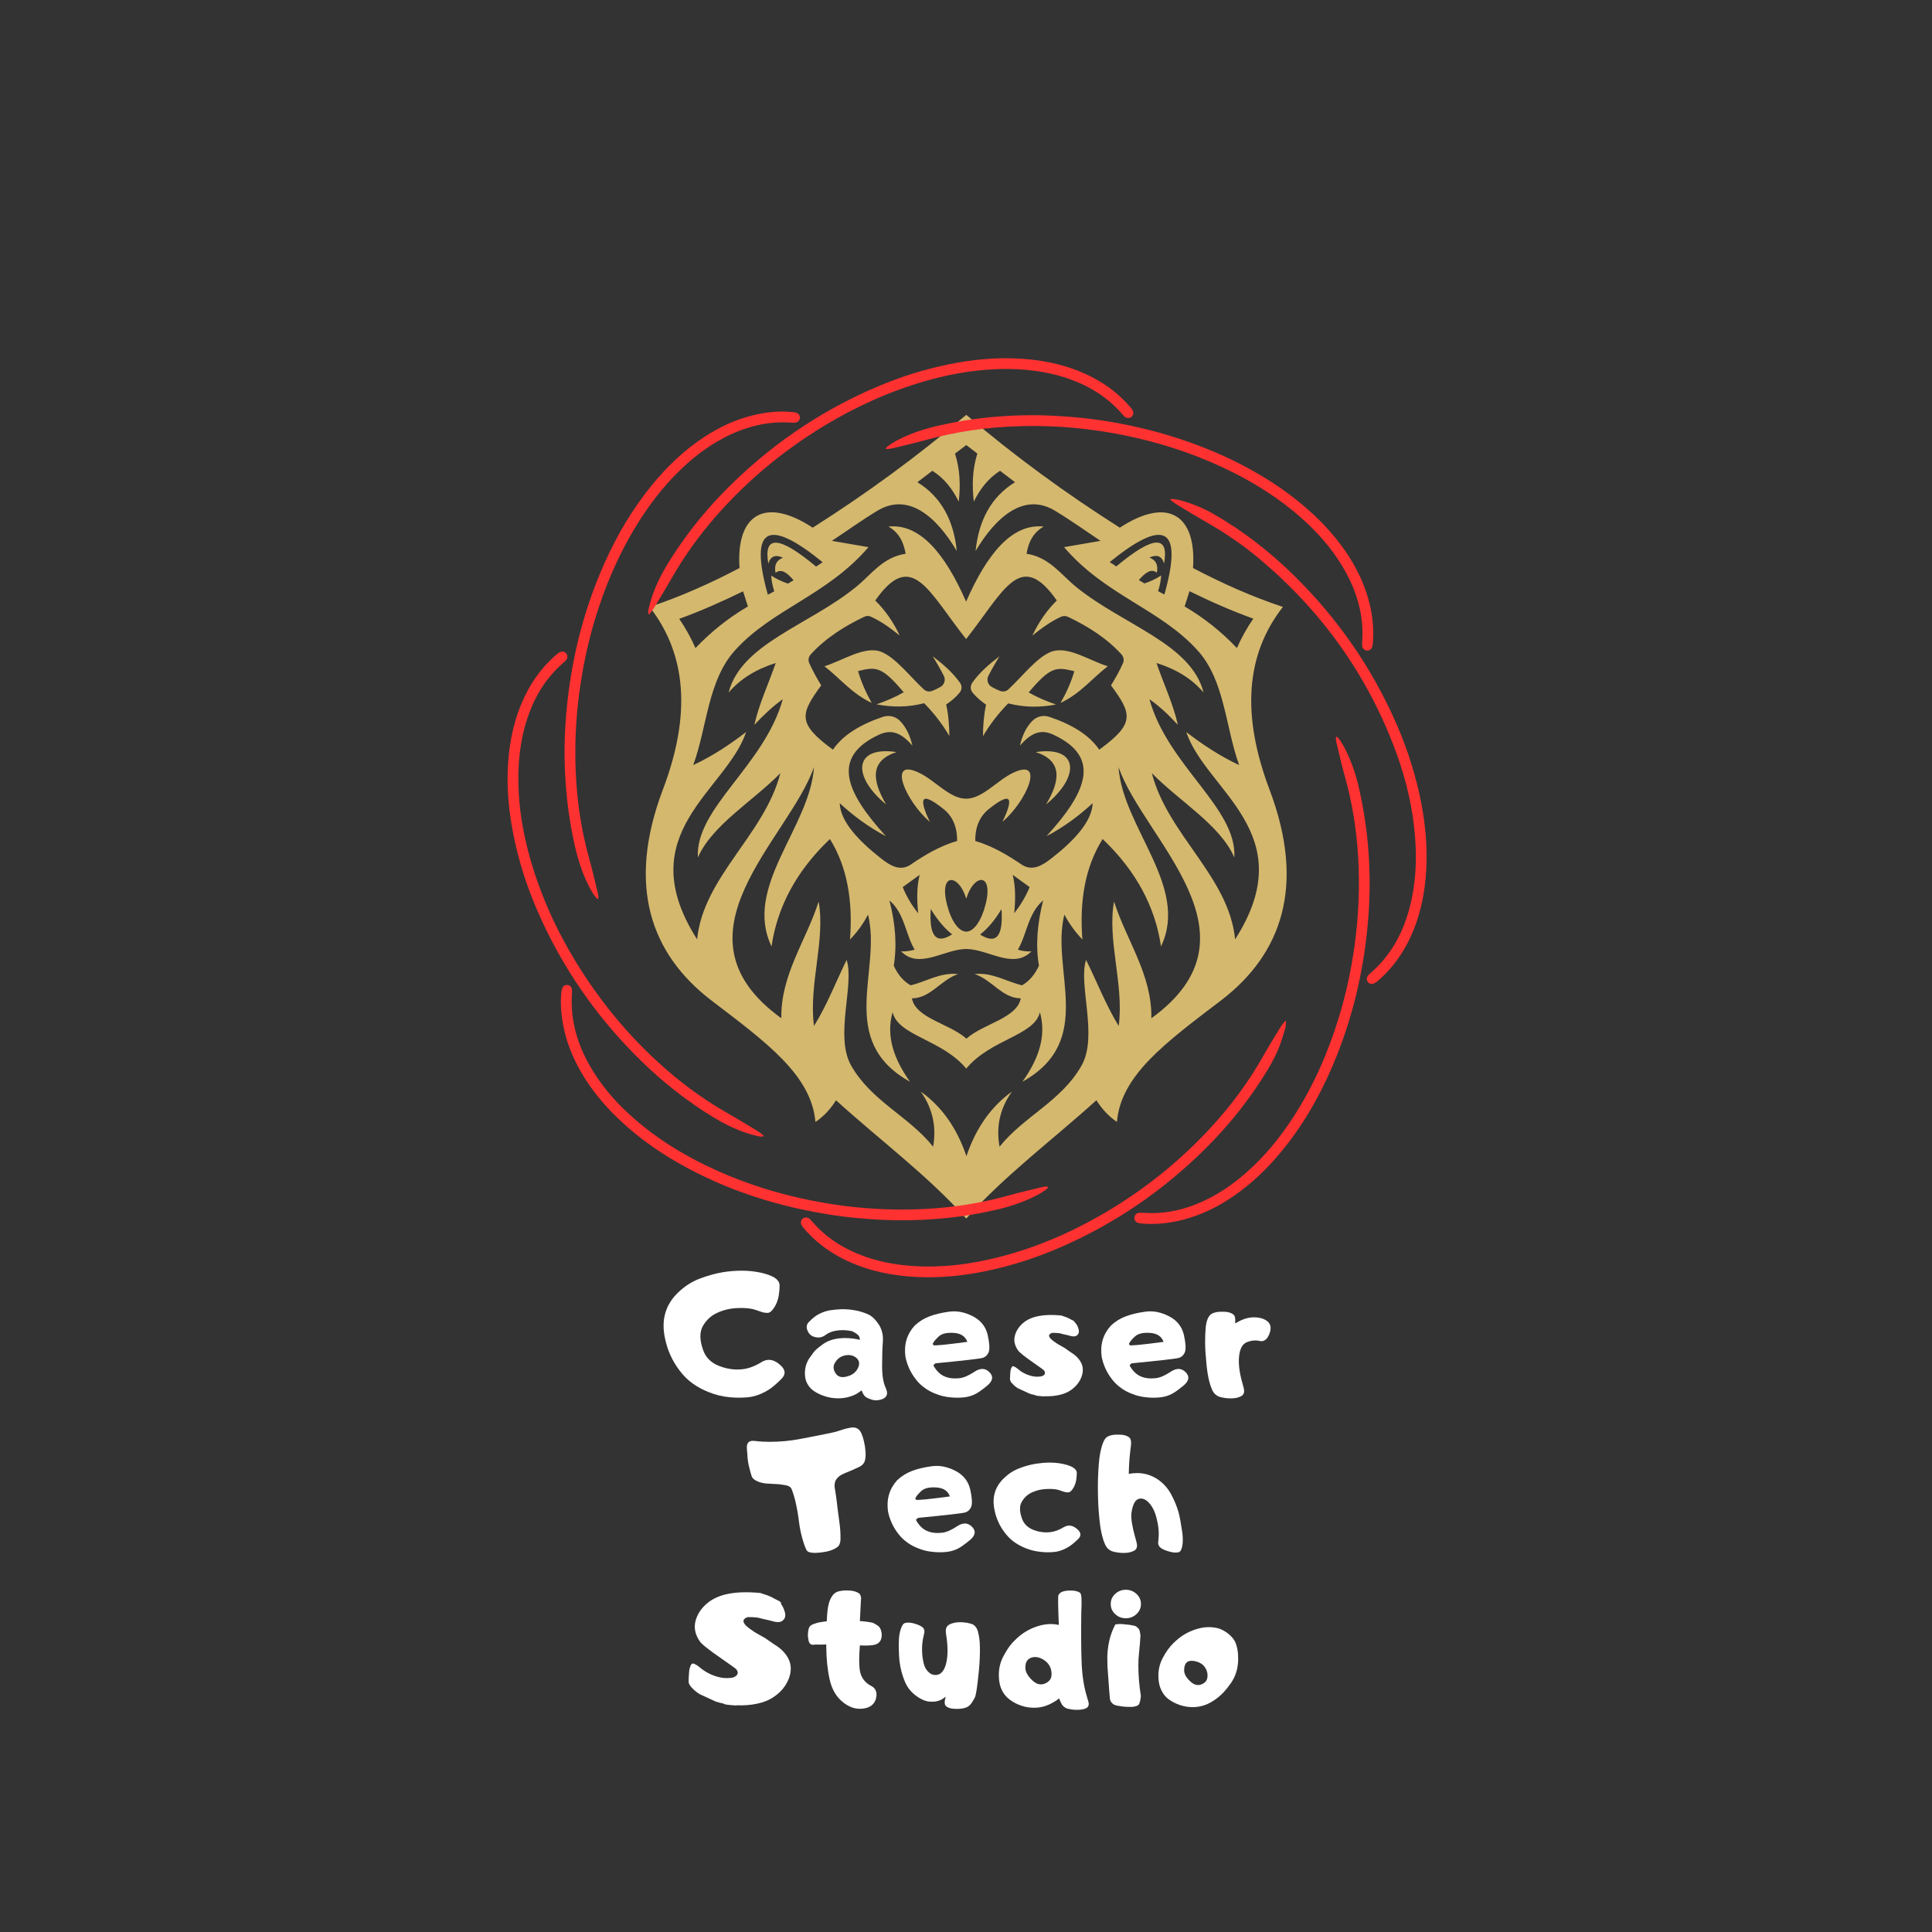
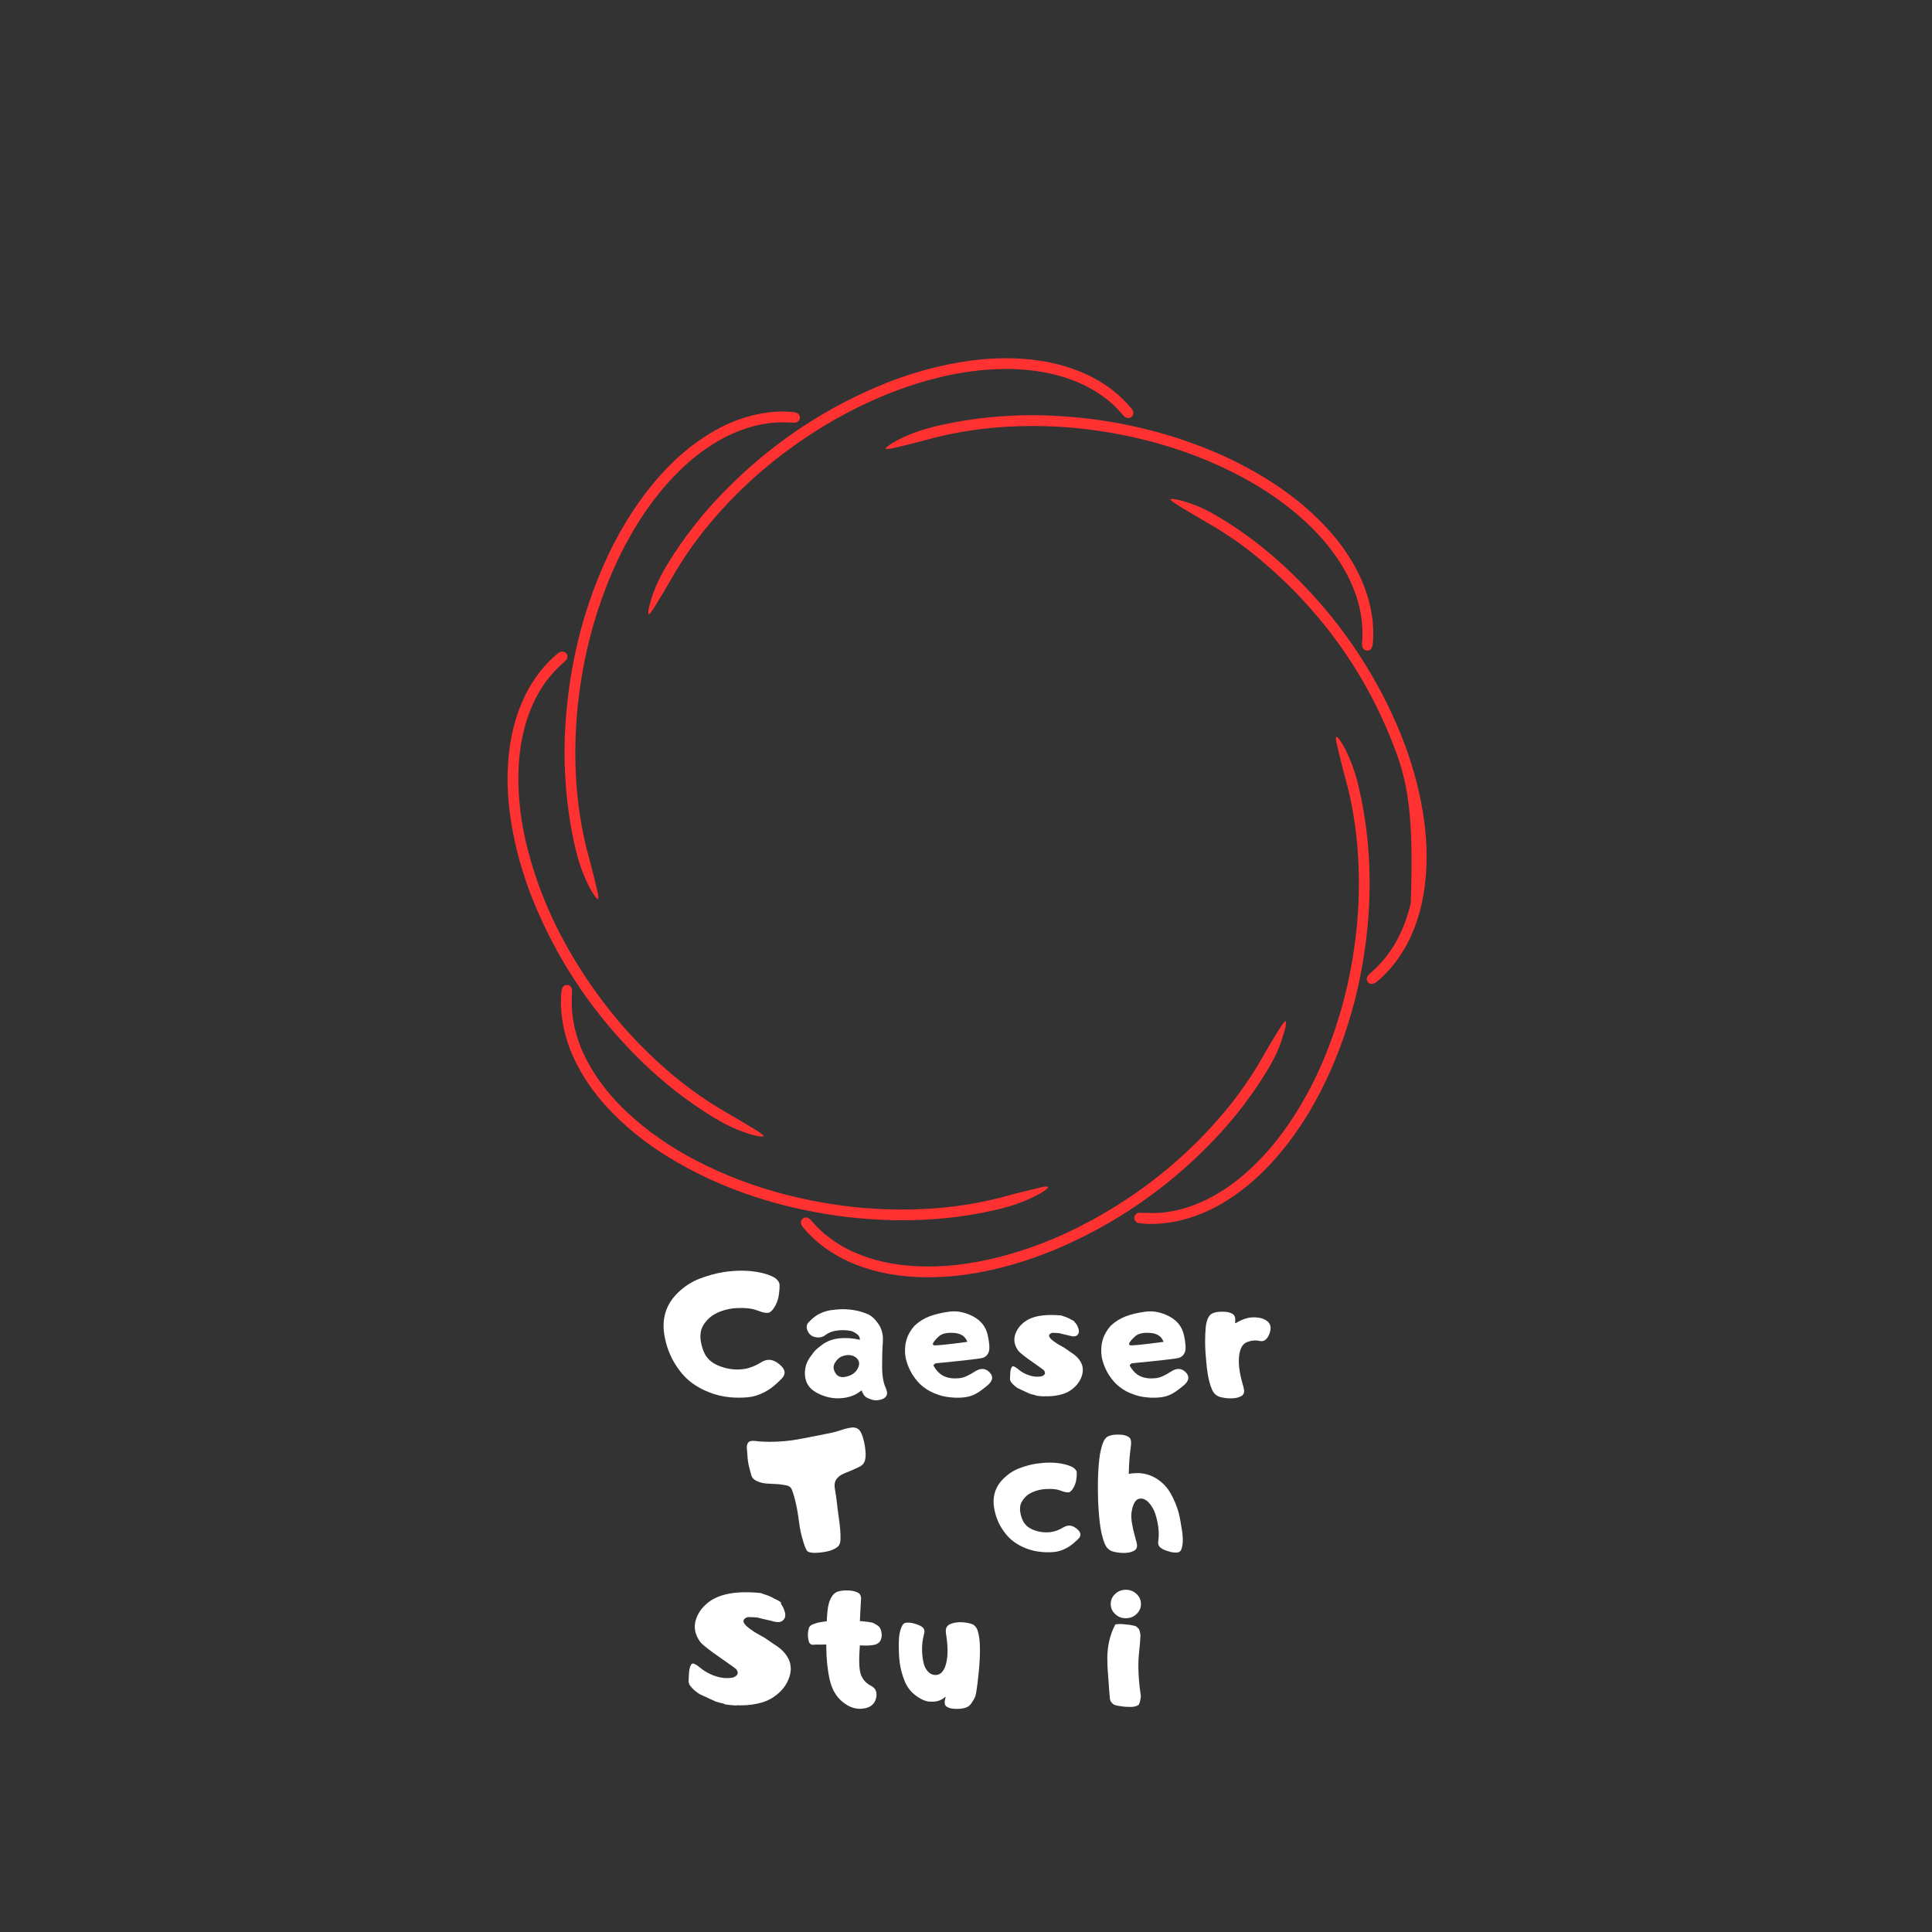
<svg xmlns="http://www.w3.org/2000/svg" width="500" zoomAndPan="magnify" viewBox="0 0 375 375" height="500" preserveAspectRatio="xMidYMid meet" version="1.0">
  <rect x="0" y="0" width="375" height="375" fill="#333333" stroke="none" />
  <defs>
    <g />
    <clipPath id="980982a22b">
      <path d="M 125 80.52 L 250 80.52 L 250 236.52 L 125 236.52 Z M 125 80.52 " clip-rule="nonzero" />
    </clipPath>
    <clipPath id="8a95e439dd">
      <path d="M 98.41 126 L 149 126 L 149 221 L 98.41 221 Z M 98.41 126 " clip-rule="nonzero" />
    </clipPath>
    <clipPath id="61a1b303df">
      <path d="M 155.348 198.059 L 249.676 198.059 L 249.676 247.918 L 155.348 247.918 Z M 155.348 198.059 " clip-rule="nonzero" />
    </clipPath>
    <clipPath id="967a52327f">
      <path d="M 125 69.418 L 220 69.418 L 220 120 L 125 120 Z M 125 69.418 " clip-rule="nonzero" />
    </clipPath>
    <clipPath id="3887393eac">
      <path d="M 227.047 96.738 L 276.902 96.738 L 276.902 191 L 227.047 191 Z M 227.047 96.738 " clip-rule="nonzero" />
    </clipPath>
  </defs>
  <g clip-path="url(#980982a22b)">
-     <path fill="#d4b86e" d="M 169.199 136.43 C 165.359 134.652 163.082 131.688 160.023 129.316 C 163.488 128.285 167.859 125.23 171.105 126.539 C 173.883 127.695 176.504 131.188 179.281 133.777 C 179.75 134.215 180.375 134.34 180.965 134.09 C 181.527 133.871 182.027 133.621 182.527 133.34 C 183.277 132.938 183.59 132 183.215 131.219 C 182.559 129.941 181.84 128.66 181.027 127.383 C 183.059 128.91 184.93 130.535 186.336 132.531 C 186.773 133.156 186.711 133.902 186.242 134.465 C 185.523 135.34 184.617 136.086 183.652 136.742 C 184.121 138.832 184.242 140.859 184.273 142.859 C 182.934 140.578 181.309 138.457 179.375 136.492 C 176.223 137.305 173.164 137.305 170.137 136.711 C 171.945 136.086 173.727 135.34 175.41 134.371 C 171.164 129.348 170.074 129.379 166.547 130.254 C 167.172 132.406 168.074 134.434 169.199 136.43 Z M 246.418 153.277 C 253.473 171.938 248.793 185.195 236.961 194.211 C 226.227 202.387 217.547 208.723 216.797 217.77 C 215.145 216.645 213.863 215.211 212.805 213.559 C 204.375 221.199 195.137 228.035 187.551 236.52 C 179.938 228.035 170.699 221.23 162.27 213.559 C 161.211 215.242 159.93 216.676 158.273 217.77 C 157.496 208.723 148.848 202.387 138.113 194.211 C 126.312 185.195 121.602 171.938 128.656 153.277 C 134.086 138.988 133.398 127.195 126.094 117.805 C 132.184 115.777 137.957 113.188 143.543 110.254 C 142.824 99.957 148.383 96.277 157.746 102.422 C 168.168 95.809 178.125 88.539 187.551 80.52 C 196.949 88.539 206.934 95.809 217.359 102.422 C 226.691 96.309 232.281 99.957 231.562 110.254 C 237.148 113.188 242.922 115.777 249.008 117.805 C 241.676 127.195 241.02 138.988 246.418 153.277 Z M 229.938 117.711 C 233.684 119.926 237.086 122.609 240.082 125.793 C 240.957 123.793 242.02 121.891 243.266 120.082 C 239.023 118.551 234.934 116.742 230.875 114.746 Z M 215.395 109.098 C 215.832 109.379 216.27 109.66 216.672 109.941 C 223.883 103.918 226.941 103.828 225.945 109.379 C 225.508 107.883 224.508 107.57 223.102 108.227 C 224.352 108.695 224.852 109.66 224.539 111.16 C 223.445 110.254 222.262 111.191 221.043 112.594 C 221.387 112.812 221.762 113.031 222.137 113.25 C 223.32 112.844 224.414 112.344 225.383 111.688 C 225.32 112.75 225.102 113.777 224.789 114.746 C 225.195 114.965 225.602 115.184 226.008 115.402 C 229.875 101.641 225.477 100.926 215.395 109.098 Z M 149.035 115.434 C 149.441 115.215 149.848 114.996 150.285 114.777 C 149.973 113.809 149.754 112.781 149.691 111.719 C 150.66 112.375 151.781 112.875 152.938 113.281 C 153.312 113.062 153.656 112.844 154.031 112.625 C 152.844 111.219 151.66 110.285 150.535 111.191 C 150.223 109.691 150.723 108.727 151.969 108.258 C 150.566 107.602 149.566 107.914 149.129 109.41 C 148.164 103.828 151.191 103.949 158.398 109.973 C 158.805 109.691 159.242 109.41 159.68 109.129 C 149.598 100.926 145.199 101.641 149.035 115.434 Z M 134.992 125.793 C 138.02 122.609 141.391 119.926 145.168 117.711 L 144.23 114.777 C 140.172 116.742 136.082 118.582 131.84 120.113 C 133.055 121.891 134.117 123.793 134.992 125.793 Z M 217.109 148.879 C 217.891 160.641 230.906 172.094 225.352 183.699 C 224.227 176.055 220.574 169.098 214.02 162.855 C 210.555 168.379 209.527 174.992 210.086 182.355 C 208.777 180.984 207.59 179.395 206.594 177.52 C 203.875 188.348 212.805 201.949 198.445 209.969 C 201.566 205.602 203.16 201.141 201.848 196.461 C 200.785 201.047 192.297 201.668 187.551 207.41 C 182.777 201.699 174.32 201.078 173.258 196.461 C 171.914 201.141 173.539 205.602 176.629 209.969 C 162.27 201.949 171.195 188.348 168.48 177.52 C 167.516 179.395 166.328 180.984 164.984 182.355 C 165.547 175.023 164.52 168.379 161.086 162.855 C 154.531 169.098 150.879 176.055 149.754 183.699 C 144.199 172.094 157.215 160.641 157.996 148.879 C 153.156 162.887 129.152 181.391 151.66 197.645 C 151.504 189.191 156.496 182.543 158.898 174.992 C 160.242 182.512 156.934 191.094 157.996 199.141 C 160.461 195.211 162.238 190.594 164.332 186.32 C 165.891 191.094 161.957 201.078 165.203 206.816 C 169.105 213.711 176.379 216.645 181.121 222.574 C 181.746 218.953 181.184 215.367 178.719 211.871 C 182.652 214.68 185.68 218.766 187.582 224.414 C 189.488 218.766 192.516 214.68 196.418 211.871 C 193.918 215.398 193.359 218.953 194.012 222.574 C 198.727 216.676 206.031 213.742 209.934 206.816 C 213.18 201.078 209.246 191.094 210.805 186.32 C 212.93 190.594 214.707 195.211 217.141 199.141 C 218.203 191.094 214.863 182.512 216.238 174.992 C 218.641 182.543 223.633 189.191 223.477 197.645 C 245.949 181.391 221.918 162.887 217.109 148.879 Z M 159.398 133.031 C 155.371 138.551 154.656 140.395 161.676 145.508 C 163.582 142.703 166.922 140.641 171.352 139.145 C 172.57 138.738 173.852 139.051 174.723 139.957 C 175.91 141.203 176.66 142.828 177.098 144.73 C 174.941 142.234 173.039 141.484 170.605 142.609 C 161.148 147.008 164.27 153.871 171.945 162.297 C 168.699 160.609 165.734 158.426 162.988 155.898 C 163.113 159.488 166.703 163.262 171.105 166.695 C 172.789 168.004 174.754 169.223 176.816 167.785 C 179.594 165.883 182.465 164.199 185.773 163.23 C 185.805 160.391 184.836 158.363 183.09 156.992 C 178.375 153.246 178.5 155.336 180.469 159.52 C 175.816 155.523 172.102 147.008 178.344 149.973 C 181.496 151.438 184.305 155.027 187.52 155.027 C 190.734 155.027 193.547 151.438 196.699 149.973 C 202.941 147.039 199.258 155.523 194.574 159.52 C 196.574 155.336 196.699 153.246 191.984 156.992 C 190.238 158.363 189.27 160.391 189.301 163.23 C 192.578 164.199 195.449 165.883 198.258 167.785 C 200.32 169.191 202.285 168.004 203.969 166.695 C 208.371 163.293 211.961 159.488 212.086 155.898 C 209.34 158.426 206.375 160.609 203.129 162.297 C 210.805 153.871 213.926 147.008 204.469 142.609 C 202.035 141.453 200.133 142.234 197.977 144.73 C 198.383 142.828 199.164 141.172 200.348 139.957 C 201.223 139.051 202.504 138.738 203.688 139.145 C 208.121 140.641 211.461 142.703 213.363 145.508 C 220.418 140.395 219.672 138.52 215.645 133.031 C 216.488 131.656 217.297 130.254 217.953 128.754 C 218.234 128.164 218.109 127.508 217.672 127.008 C 214.801 123.855 211.086 121.516 207.309 119.738 C 206.871 119.52 206.406 119.52 205.969 119.707 C 203.938 120.613 202.16 121.953 200.379 123.359 C 201.629 120.738 203.191 118.461 205.125 116.555 C 198.039 106.414 194.855 114.777 187.52 124.043 C 180.188 114.777 176.973 106.445 169.887 116.555 C 171.82 118.461 173.414 120.738 174.629 123.359 C 172.883 121.953 171.074 120.613 169.043 119.707 C 168.605 119.488 168.137 119.52 167.703 119.738 C 163.957 121.516 160.242 123.855 157.371 127.008 C 156.934 127.477 156.809 128.164 157.09 128.754 C 157.777 130.254 158.555 131.656 159.398 133.031 Z M 202.473 174.773 C 199.508 177.301 199.352 181.297 197.57 184.324 C 198.383 184.602 199.258 184.695 200.195 184.664 C 196.668 188.254 191.797 184.199 187.551 184.199 C 183.309 184.199 178.438 188.254 174.91 184.664 C 175.816 184.695 176.691 184.57 177.535 184.324 C 175.723 181.297 175.598 177.27 172.633 174.773 C 173.789 179.207 174.133 183.449 173.477 187.441 C 174.289 189.223 175.379 190.469 176.754 191.25 C 179.812 190.531 182.527 188.691 185.961 189.066 C 182.527 190.25 180.625 193.746 177.004 193.777 C 177.75 197.676 184.273 198.645 187.582 201.605 C 190.859 198.676 197.383 197.676 198.133 193.777 C 194.512 193.746 192.609 190.219 189.176 189.066 C 192.609 188.691 195.324 190.531 198.383 191.25 C 199.727 190.469 200.848 189.223 201.66 187.441 C 200.973 183.449 201.348 179.238 202.473 174.773 Z M 178.5 169.812 L 175.223 172.184 C 175.973 174.09 177.004 175.742 178.219 177.27 C 177.969 174.773 177.906 172.277 178.5 169.812 Z M 187.551 174.434 C 186.086 169.566 182.215 169.285 183.809 175.555 C 184.586 178.676 186.055 180.828 187.551 180.828 C 189.051 180.828 190.52 178.645 191.297 175.555 C 192.891 169.285 189.02 169.535 187.551 174.434 Z M 190.238 181.391 C 193.328 183.355 194.762 181.828 194.387 176.461 C 193.109 178.582 191.734 180.234 190.238 181.391 Z M 180.656 176.43 C 180.312 181.797 181.746 183.324 184.805 181.359 C 183.371 180.234 181.965 178.582 180.656 176.43 Z M 196.855 177.27 C 198.039 175.742 199.07 174.09 199.852 172.184 L 196.574 169.812 C 197.164 172.277 197.102 174.773 196.855 177.27 Z M 230.25 142.078 C 233.434 144.543 236.805 146.758 240.52 148.504 C 237.836 141.078 237.742 132.062 232.438 126.227 C 225.164 118.18 214.551 115.59 206.531 106.199 L 213.613 104.98 C 210.711 103.047 207.84 100.988 204.844 99.176 C 198.758 95.434 193.266 100.395 189.363 106.945 C 189.957 101.113 192.297 96.496 197.012 93.594 L 194.105 91.379 C 191.859 92.812 190.238 94.871 189.02 97.367 C 188.645 94.215 188.738 91.098 189.707 88.039 L 187.551 86.387 L 185.367 88.039 C 186.336 91.098 186.461 94.215 186.086 97.367 C 184.867 94.871 183.246 92.812 180.965 91.379 L 178.062 93.594 C 182.777 96.496 185.117 101.113 185.711 106.945 C 181.84 100.395 176.348 95.434 170.23 99.176 C 167.234 100.988 164.395 103.047 161.457 104.98 L 168.574 106.199 C 160.523 115.59 149.941 118.18 142.668 126.227 C 137.363 132.094 137.27 141.078 134.555 148.504 C 138.27 146.758 141.641 144.543 144.824 142.078 C 140.984 153.527 122.164 161.734 135.305 182.324 C 136.551 170.125 148.352 162.109 151.473 150.066 C 146.133 155.523 138.176 160.172 135.461 166.445 C 134.898 156.836 148.32 148.691 151.938 135.711 C 149.973 137.117 148.164 138.832 146.414 140.703 C 147.352 136.555 149.191 132.688 150.566 128.691 C 146.789 129.879 143.699 131.75 141.422 134.434 C 143.855 124.918 156.965 121.391 166.109 113.965 C 169.137 111.531 171.258 108.195 175.785 107.477 C 175.41 105.324 174.566 103.422 172.445 102.203 C 178.5 101.578 183.371 107.32 187.52 116.773 C 191.672 107.32 196.512 101.578 202.566 102.203 C 200.441 103.453 199.602 105.355 199.258 107.477 C 203.75 108.195 205.906 111.531 208.934 113.965 C 218.109 121.391 231.188 124.918 233.621 134.434 C 231.375 131.75 228.285 129.879 224.477 128.691 C 225.852 132.719 227.691 136.555 228.629 140.703 C 226.91 138.832 225.102 137.117 223.102 135.711 C 226.691 148.691 240.145 156.836 239.582 166.445 C 236.898 160.172 228.91 155.523 223.57 150.066 C 226.691 162.109 238.523 170.125 239.738 182.324 C 252.91 161.734 234.09 153.527 230.25 142.078 Z M 191.391 136.773 C 190.953 138.863 190.797 140.891 190.797 142.891 C 192.141 140.609 193.766 138.488 195.699 136.523 C 198.852 137.336 201.91 137.336 204.969 136.742 C 203.129 136.117 201.348 135.371 199.664 134.402 C 203.906 129.379 205 129.41 208.527 130.285 C 207.902 132.406 206.996 134.465 205.844 136.43 C 209.684 134.652 211.961 131.688 215.02 129.316 C 211.555 128.289 207.215 125.23 203.938 126.539 C 201.16 127.695 198.539 131.188 195.762 133.777 C 195.324 134.215 194.668 134.34 194.074 134.09 C 193.516 133.871 193.016 133.621 192.516 133.34 C 191.766 132.938 191.453 132 191.828 131.219 C 192.484 129.941 193.203 128.66 194.012 127.383 C 191.984 128.91 190.113 130.535 188.707 132.531 C 188.301 133.156 188.332 133.902 188.801 134.465 C 189.551 135.371 190.457 136.117 191.391 136.773 Z M 174.008 145.977 C 165.734 144.73 165.297 150.656 172.008 156.148 C 169.168 151.375 168.918 147.633 174.008 145.977 Z M 203.035 156.148 C 209.746 150.656 209.34 144.73 201.035 145.977 C 206.156 147.633 205.906 151.375 203.035 156.148 Z M 203.035 156.148 " fill-opacity="1" fill-rule="evenodd" />
-   </g>
+     </g>
  <path fill="#ff3131" d="M 203.363 230.348 C 203.453 230.574 203.332 230.664 203.211 230.758 C 202.496 231.324 201.719 231.773 200.906 232.18 C 198.688 233.285 196.367 234.102 193.953 234.676 C 190.488 235.5 186.988 236.109 183.449 236.445 C 179.184 236.855 174.91 236.973 170.629 236.734 C 167.828 236.582 165.035 236.34 162.262 235.938 C 151.461 234.371 141.191 231.176 131.68 225.746 C 126.945 223.043 122.59 219.832 118.781 215.914 C 116.141 213.195 113.863 210.211 112.102 206.848 C 110.562 203.91 109.504 200.816 109.078 197.527 C 108.863 195.848 108.77 194.164 108.98 192.477 C 109.016 192.211 109.07 191.938 109.184 191.699 C 109.371 191.312 109.73 191.148 110.156 191.188 C 110.586 191.227 110.934 191.559 111.008 192.004 C 111.043 192.207 111.047 192.422 111.031 192.633 C 110.609 198.168 112.191 203.172 115.055 207.832 C 117.219 211.355 119.957 214.391 123.059 217.105 C 127.254 220.789 131.934 223.738 136.938 226.176 C 142.789 229.023 148.898 231.109 155.242 232.539 C 158.211 233.211 161.207 233.73 164.227 234.105 C 169.383 234.75 174.562 234.922 179.746 234.645 C 185.18 234.352 190.523 233.516 195.77 232.039 C 197.883 231.441 200.031 230.965 202.164 230.445 C 202.562 230.352 202.969 230.242 203.363 230.348 " fill-opacity="1" fill-rule="nonzero" />
  <path fill="#ff3131" d="M 171.863 87.047 C 172.051 86.863 172.148 86.75 172.262 86.66 C 172.973 86.094 173.762 85.66 174.57 85.25 C 177.059 83.984 179.699 83.172 182.414 82.559 C 185.621 81.832 188.859 81.297 192.129 80.988 C 196.156 80.613 200.191 80.48 204.234 80.688 C 206.793 80.816 209.348 81.008 211.891 81.336 C 216.977 81.992 221.984 83.043 226.895 84.531 C 232.715 86.293 238.301 88.594 243.582 91.609 C 248.316 94.316 252.691 97.5 256.516 101.406 C 259.188 104.137 261.496 107.137 263.285 110.523 C 264.785 113.375 265.832 116.375 266.301 119.566 C 266.539 121.184 266.613 122.809 266.508 124.438 C 266.484 124.797 266.441 125.164 266.355 125.512 C 266.234 125.984 265.797 126.297 265.359 126.281 C 264.871 126.262 264.461 125.883 264.395 125.363 C 264.371 125.156 264.375 124.941 264.391 124.73 C 264.805 119.324 263.27 114.422 260.512 109.844 C 258.328 106.227 255.535 103.117 252.363 100.336 C 248.441 96.902 244.094 94.098 239.445 91.754 C 233.309 88.656 226.867 86.418 220.168 84.906 C 217.137 84.223 214.078 83.695 211 83.32 C 206.711 82.797 202.41 82.613 198.094 82.719 C 191.828 82.875 185.672 83.73 179.629 85.422 C 177.57 86 175.48 86.469 173.406 86.973 C 173.027 87.066 172.637 87.113 172.25 87.168 C 172.172 87.18 172.086 87.121 171.863 87.047 " fill-opacity="1" fill-rule="nonzero" />
  <path fill="#ff3131" d="M 116.051 174.562 C 115.859 174.383 115.742 174.293 115.652 174.184 C 115.07 173.449 114.621 172.633 114.199 171.797 C 112.977 169.355 112.16 166.777 111.566 164.125 C 110.746 160.473 110.18 156.785 109.875 153.055 C 109.527 148.84 109.48 144.625 109.766 140.406 C 110.488 129.605 112.91 119.211 117.328 109.309 C 119.758 103.859 122.77 98.762 126.555 94.133 C 129.488 90.543 132.809 87.363 136.703 84.812 C 139.547 82.949 142.582 81.508 145.887 80.676 C 148.504 80.02 151.16 79.699 153.859 79.98 C 154.07 80.004 154.285 80.016 154.484 80.074 C 154.984 80.215 155.316 80.695 155.262 81.156 C 155.203 81.641 154.812 82 154.273 82.043 C 154.066 82.062 153.852 82.051 153.645 82.035 C 149 81.707 144.676 82.809 140.582 84.941 C 137.293 86.656 134.395 88.898 131.762 91.496 C 128.629 94.578 125.973 98.039 123.668 101.77 C 120.016 107.676 117.324 114.008 115.355 120.656 C 113.984 125.285 113.02 130.004 112.398 134.793 C 111.746 139.801 111.539 144.824 111.75 149.859 C 111.992 155.57 112.832 161.191 114.379 166.703 C 114.957 168.762 115.43 170.848 115.938 172.926 C 116.039 173.332 116.098 173.754 116.16 174.168 C 116.172 174.246 116.117 174.332 116.051 174.562 " fill-opacity="1" fill-rule="nonzero" />
  <path fill="#ff3131" d="M 259.359 142.957 C 259.516 143.062 259.648 143.117 259.73 143.215 C 260.359 143.992 260.84 144.863 261.277 145.758 C 262.312 147.879 263.09 150.086 263.637 152.383 C 264.543 156.199 265.172 160.059 265.516 163.969 C 265.922 168.57 265.949 173.18 265.613 177.785 C 264.863 187.934 262.59 197.723 258.57 207.082 C 255.988 213.094 252.723 218.703 248.523 223.742 C 245.926 226.863 243.023 229.656 239.691 231.984 C 236.605 234.145 233.281 235.809 229.621 236.754 C 227.305 237.355 224.949 237.637 222.551 237.551 C 222.133 237.535 221.711 237.484 221.293 237.441 C 221.145 237.422 220.992 237.398 220.852 237.352 C 220.398 237.184 220.129 236.746 220.18 236.289 C 220.23 235.824 220.578 235.469 221.07 235.414 C 221.309 235.387 221.555 235.406 221.793 235.41 C 222.395 235.426 223 235.461 223.602 235.461 C 226.973 235.461 230.16 234.652 233.223 233.289 C 236.418 231.871 239.266 229.918 241.883 227.617 C 245.465 224.469 248.449 220.812 251.035 216.824 C 254.93 210.812 257.773 204.32 259.867 197.488 C 261.246 192.984 262.238 188.398 262.895 183.734 C 263.699 177.988 263.953 172.215 263.617 166.422 C 263.309 161.051 262.469 155.766 261.004 150.582 C 260.402 148.465 259.934 146.316 259.414 144.18 C 259.328 143.812 259.223 143.43 259.359 142.957 " fill-opacity="1" fill-rule="nonzero" />
  <g clip-path="url(#8a95e439dd)">
    <path fill="#ff3131" d="M 148.289 220.523 C 147.734 220.676 147.348 220.59 146.977 220.5 C 146.305 220.34 145.633 220.164 144.977 219.945 C 142.68 219.18 140.523 218.125 138.457 216.863 C 133.391 213.766 128.754 210.125 124.508 205.984 C 115.836 197.527 109.055 187.758 104.246 176.633 C 102.125 171.719 100.523 166.645 99.531 161.379 C 98.801 157.516 98.414 153.621 98.543 149.688 C 98.695 145.168 99.453 140.762 101.215 136.562 C 102.719 132.98 104.844 129.836 107.766 127.254 C 107.969 127.074 108.176 126.891 108.395 126.738 C 108.539 126.637 108.711 126.551 108.879 126.508 C 109.293 126.414 109.66 126.504 109.93 126.859 C 110.184 127.191 110.195 127.676 109.938 128.043 C 109.816 128.211 109.664 128.363 109.504 128.5 C 105.273 132.105 102.883 136.781 101.605 142.102 C 100.848 145.254 100.582 148.461 100.617 151.699 C 100.676 156.828 101.531 161.836 102.934 166.754 C 104.949 173.812 107.953 180.438 111.773 186.695 C 116.891 195.07 123.156 202.473 130.707 208.766 C 133.957 211.469 137.41 213.887 141.086 215.988 C 142.914 217.035 144.719 218.129 146.527 219.215 C 146.992 219.492 147.434 219.812 147.879 220.121 C 147.992 220.203 148.082 220.316 148.289 220.523 " fill-opacity="1" fill-rule="nonzero" />
  </g>
  <g clip-path="url(#61a1b303df)">
    <path fill="#ff3131" d="M 249.625 198.125 C 249.605 198.789 249.57 199.234 249.445 199.664 C 249.172 200.586 248.906 201.512 248.586 202.422 C 247.902 204.359 246.949 206.172 245.883 207.926 C 242.527 213.441 238.516 218.434 233.941 222.977 C 225.832 231.027 216.57 237.391 206.102 241.984 C 201.344 244.074 196.426 245.676 191.336 246.727 C 186.918 247.633 182.457 248.078 177.949 247.863 C 173.305 247.645 168.805 246.754 164.559 244.789 C 161.543 243.391 158.867 241.523 156.602 239.078 C 156.336 238.789 156.082 238.492 155.836 238.188 C 155.723 238.051 155.613 237.898 155.543 237.734 C 155.352 237.285 155.48 236.789 155.844 236.512 C 156.207 236.234 156.703 236.238 157.098 236.543 C 157.238 236.656 157.367 236.789 157.484 236.926 C 160.625 240.629 164.641 242.945 169.246 244.336 C 171.883 245.133 174.582 245.566 177.328 245.738 C 182.945 246.094 188.453 245.383 193.891 244 C 201.062 242.176 207.797 239.285 214.18 235.562 C 221.781 231.129 228.609 225.719 234.621 219.285 C 238.73 214.887 242.32 210.098 245.27 204.836 C 246.242 203.102 247.297 201.414 248.324 199.711 C 248.586 199.273 248.898 198.863 249.195 198.445 C 249.258 198.363 249.367 198.316 249.625 198.125 " fill-opacity="1" fill-rule="nonzero" />
  </g>
  <g clip-path="url(#967a52327f)">
    <path fill="#ff3131" d="M 125.887 119.289 C 125.766 118.785 125.836 118.457 125.91 118.145 C 126.082 117.441 126.25 116.734 126.477 116.051 C 127.234 113.754 128.285 111.594 129.547 109.523 C 132.637 104.457 136.27 99.816 140.406 95.57 C 148.988 86.762 158.91 79.898 170.234 75.074 C 174.734 73.156 179.379 71.688 184.176 70.711 C 188.355 69.859 192.574 69.414 196.84 69.559 C 201.359 69.715 205.762 70.488 209.953 72.258 C 212.898 73.5 215.562 75.176 217.863 77.402 C 218.426 77.945 218.945 78.539 219.473 79.113 C 219.613 79.27 219.746 79.441 219.84 79.629 C 220.09 80.105 219.98 80.629 219.594 80.934 C 219.219 81.227 218.676 81.203 218.266 80.859 C 218.129 80.742 218.008 80.605 217.891 80.465 C 215.086 77.164 211.539 74.961 207.484 73.535 C 205.004 72.66 202.441 72.137 199.824 71.855 C 197.086 71.559 194.348 71.555 191.609 71.758 C 187.539 72.062 183.551 72.832 179.633 73.957 C 172.641 75.973 166.07 78.938 159.863 82.715 C 151.48 87.82 144.074 94.074 137.77 101.609 C 134.977 104.945 132.5 108.5 130.344 112.281 C 129.316 114.09 128.23 115.863 127.16 117.645 C 126.898 118.082 126.594 118.5 126.297 118.918 C 126.219 119.027 126.094 119.102 125.887 119.289 " fill-opacity="1" fill-rule="nonzero" />
  </g>
  <g clip-path="url(#3887393eac)">
-     <path fill="#ff3131" d="M 227.105 96.906 C 227.41 96.863 227.523 96.82 227.629 96.836 C 228.191 96.934 228.766 97.004 229.312 97.16 C 231.43 97.77 233.469 98.582 235.391 99.676 C 241.137 102.941 246.312 106.961 251.031 111.574 C 259.621 119.977 266.344 129.672 271.133 140.703 C 273.273 145.637 274.887 150.742 275.895 156.031 C 276.699 160.25 277.062 164.508 276.836 168.801 C 276.594 173.352 275.691 177.762 273.762 181.918 C 272.336 184.988 270.418 187.703 267.902 189.984 C 267.637 190.227 267.371 190.473 267.074 190.68 C 266.883 190.812 266.648 190.918 266.422 190.961 C 266.039 191.031 265.707 190.895 265.477 190.566 C 265.25 190.238 265.223 189.883 265.414 189.543 C 265.531 189.336 265.695 189.148 265.875 188.992 C 270.137 185.375 272.555 180.684 273.82 175.328 C 274.68 171.695 274.938 168.012 274.773 164.289 C 274.488 157.848 273.082 151.637 270.836 145.617 C 265.352 130.926 256.508 118.598 244.512 108.523 C 241.297 105.824 237.844 103.457 234.195 101.379 C 232.391 100.352 230.617 99.266 228.832 98.195 C 228.395 97.934 227.98 97.633 227.559 97.34 C 227.445 97.258 227.352 97.141 227.105 96.906 " fill-opacity="1" fill-rule="nonzero" />
+     <path fill="#ff3131" d="M 227.105 96.906 C 227.41 96.863 227.523 96.82 227.629 96.836 C 228.191 96.934 228.766 97.004 229.312 97.16 C 231.43 97.77 233.469 98.582 235.391 99.676 C 241.137 102.941 246.312 106.961 251.031 111.574 C 259.621 119.977 266.344 129.672 271.133 140.703 C 273.273 145.637 274.887 150.742 275.895 156.031 C 276.699 160.25 277.062 164.508 276.836 168.801 C 276.594 173.352 275.691 177.762 273.762 181.918 C 272.336 184.988 270.418 187.703 267.902 189.984 C 267.637 190.227 267.371 190.473 267.074 190.68 C 266.883 190.812 266.648 190.918 266.422 190.961 C 266.039 191.031 265.707 190.895 265.477 190.566 C 265.25 190.238 265.223 189.883 265.414 189.543 C 265.531 189.336 265.695 189.148 265.875 188.992 C 270.137 185.375 272.555 180.684 273.82 175.328 C 274.488 157.848 273.082 151.637 270.836 145.617 C 265.352 130.926 256.508 118.598 244.512 108.523 C 241.297 105.824 237.844 103.457 234.195 101.379 C 232.391 100.352 230.617 99.266 228.832 98.195 C 228.395 97.934 227.98 97.633 227.559 97.34 C 227.445 97.258 227.352 97.141 227.105 96.906 " fill-opacity="1" fill-rule="nonzero" />
  </g>
  <g fill="#ffffff" fill-opacity="1">
    <g transform="translate(128.347, 271.412)">
      <g>
        <path d="M 19.426 -24.367 C 18.207 -24.629 16.973 -24.773 15.703 -24.773 C 14.434 -24.773 13.184 -24.676 11.98 -24.48 C 10.52 -24.238 9.023 -23.816 7.461 -23.23 C 5.902 -22.629 4.52 -21.734 3.285 -20.547 C 0.812 -18.176 -0.031 -15.23 0.715 -11.703 C 1.172 -9.414 2.098 -7.332 3.496 -5.477 C 4.242 -4.453 5.105 -3.594 6.078 -2.895 C 7.055 -2.195 8.094 -1.641 9.168 -1.219 C 10.52 -0.668 11.934 -0.324 13.41 -0.195 C 14.516 -0.098 15.621 -0.098 16.742 -0.195 C 17.848 -0.293 18.973 -0.633 20.078 -1.219 C 20.465 -1.414 20.871 -1.676 21.297 -1.969 C 21.879 -2.391 22.562 -2.992 23.344 -3.789 C 24.125 -4.566 24.141 -5.363 23.391 -6.176 C 22.074 -7.543 20.758 -7.82 19.457 -7.023 C 18.141 -6.211 16.891 -5.754 15.703 -5.641 C 14.145 -5.477 12.598 -5.723 11.102 -6.34 C 9.59 -6.957 8.598 -7.98 8.113 -9.414 C 7.43 -11.348 7.43 -12.891 8.094 -14.062 C 8.762 -15.215 9.703 -16.078 10.941 -16.629 C 12.176 -17.184 13.492 -17.477 14.891 -17.523 C 16.289 -17.574 17.395 -17.461 18.207 -17.199 C 18.598 -17.07 18.988 -16.922 19.395 -16.793 C 19.801 -16.645 20.223 -16.582 20.645 -16.582 C 21.102 -16.582 21.59 -17.02 22.094 -17.898 C 22.434 -18.5 22.66 -19.148 22.793 -19.848 C 22.906 -20.531 22.969 -21.23 22.969 -21.93 C 22.969 -22.516 22.613 -23.035 21.898 -23.473 C 21.277 -23.832 20.465 -24.125 19.426 -24.367 Z M 19.426 -24.367 " />
      </g>
    </g>
  </g>
  <g fill="#ffffff" fill-opacity="1">
    <g transform="translate(155.386, 271.412)">
      <g>
        <path d="M 6.648 -6.844 C 7.008 -7.477 7.461 -7.918 8.047 -8.145 C 8.617 -8.371 9.152 -8.453 9.672 -8.371 C 10.191 -8.289 10.617 -8.078 10.957 -7.738 C 11.297 -7.379 11.43 -6.957 11.348 -6.469 C 11.25 -6.016 11.023 -5.574 10.68 -5.188 C 10.324 -4.777 9.82 -4.469 9.137 -4.273 C 8.047 -3.949 7.266 -4.129 6.812 -4.844 C 6.34 -5.559 6.293 -6.227 6.648 -6.844 Z M 9.98 -13.039 C 10.793 -12.648 11.266 -12.289 11.395 -11.965 C 11.508 -11.641 11.543 -11.43 11.508 -11.363 C 10.078 -11.688 8.746 -11.77 7.492 -11.641 C 6.227 -11.492 5.168 -11.102 4.293 -10.469 C 3.414 -9.82 2.828 -9.332 2.57 -8.973 C 2.309 -8.617 2.016 -8.227 1.723 -7.805 C 1.137 -6.926 0.844 -5.949 0.844 -4.875 C 0.844 -4.113 0.992 -3.445 1.285 -2.879 C 1.594 -2.277 2.047 -1.773 2.648 -1.383 C 3.234 -0.992 3.902 -0.668 4.617 -0.438 C 5.543 -0.113 6.52 0.031 7.559 0 C 8.566 -0.031 9.512 -0.242 10.402 -0.633 C 10.793 -0.797 11.281 -1.105 11.867 -1.543 C 11.934 -1.316 12.031 -1.09 12.16 -0.863 C 12.32 -0.535 12.582 -0.277 12.922 -0.098 C 13.102 0 13.41 0.129 13.852 0.262 C 14.273 0.406 14.746 0.422 15.266 0.324 C 15.785 0.227 16.16 0.066 16.418 -0.18 C 16.664 -0.406 16.793 -0.684 16.793 -0.992 C 16.793 -1.152 16.777 -1.332 16.711 -1.512 C 16.645 -1.676 16.598 -1.836 16.547 -2 C 16.062 -2.977 15.816 -4.438 15.832 -6.406 C 15.832 -8.191 15.883 -9.738 15.98 -11.039 C 16.062 -12.34 15.77 -13.477 15.117 -14.434 C 14.469 -15.379 13.785 -16.012 13.07 -16.32 C 12.355 -16.629 11.641 -16.859 10.891 -17.02 C 9.934 -17.215 8.957 -17.312 7.965 -17.297 C 7.219 -17.266 6.469 -17.199 5.723 -17.086 C 4.973 -16.957 4.258 -16.711 3.578 -16.355 C 3.316 -16.223 3.055 -16.062 2.812 -15.883 C 2.453 -15.621 2.047 -15.266 1.594 -14.793 C 1.137 -14.305 1.074 -13.738 1.383 -13.07 C 1.676 -12.402 2.195 -11.996 2.91 -11.867 C 3.625 -11.719 4.258 -11.852 4.812 -12.273 C 5.363 -12.695 6.031 -12.973 6.828 -13.117 C 7.867 -13.297 8.91 -13.266 9.98 -13.039 Z M 9.98 -13.039 " />
      </g>
    </g>
  </g>
  <g fill="#ffffff" fill-opacity="1">
    <g transform="translate(174.689, 271.412)">
      <g>
        <path d="M 6.926 -6.797 C 12.387 -7.332 15.41 -7.672 15.996 -7.836 C 16.566 -7.996 16.973 -8.371 17.215 -8.973 C 17.441 -9.574 17.379 -10.68 17.02 -12.305 C 16.645 -13.914 15.688 -15.117 14.16 -15.914 C 12.613 -16.711 11.102 -17.02 9.605 -16.824 C 8.113 -16.629 6.812 -16.32 5.738 -15.914 C 4.664 -15.508 3.691 -14.906 2.828 -14.094 C 1.332 -12.438 0.73 -10.422 1.059 -8.047 C 1.383 -6.484 2.016 -5.055 2.992 -3.789 C 3.512 -3.09 4.113 -2.504 4.797 -2.016 C 5.477 -1.527 6.176 -1.152 6.926 -0.879 C 7.867 -0.488 8.859 -0.262 9.898 -0.18 C 10.648 -0.098 11.43 -0.098 12.207 -0.164 C 12.988 -0.227 13.688 -0.406 14.32 -0.684 C 14.957 -0.941 15.816 -1.543 16.922 -2.453 C 18.027 -3.363 18.176 -4.227 17.379 -5.055 C 16.566 -5.883 15.59 -5.918 14.453 -5.152 C 13.297 -4.391 12.305 -3.965 11.477 -3.902 C 10.387 -3.789 9.445 -3.902 8.633 -4.258 C 7.82 -4.602 7.105 -5.285 6.52 -6.309 C 6.453 -6.453 6.602 -6.617 6.926 -6.797 Z M 10.469 -12.695 C 11.836 -12.598 12.695 -12.012 13.07 -10.957 C 8.812 -10.387 6.617 -10.176 6.504 -10.324 C 6.371 -10.453 6.34 -10.566 6.387 -10.648 C 6.551 -11.004 6.926 -11.461 7.527 -12.012 C 8.129 -12.566 9.102 -12.793 10.469 -12.695 Z M 10.469 -12.695 " />
      </g>
    </g>
  </g>
  <g fill="#ffffff" fill-opacity="1">
    <g transform="translate(195.39, 271.412)">
      <g>
        <path d="M 11.234 -9.785 C 10.227 -10.34 9.656 -10.68 9.543 -10.793 C 8.078 -11.738 7.852 -12.371 8.844 -12.711 C 9.332 -12.711 9.77 -12.68 10.191 -12.648 L 11.023 -12.438 C 11.508 -12.34 12.012 -12.207 12.535 -12.078 C 13.004 -11.965 13.379 -12.012 13.641 -12.207 C 13.641 -12.207 13.672 -12.223 13.703 -12.258 C 13.996 -12.516 14.094 -12.891 13.98 -13.348 C 13.867 -13.801 13.703 -14.16 13.508 -14.418 C 13.477 -14.453 13.461 -14.5 13.426 -14.531 L 12.988 -15.055 C 12.68 -15.184 12.418 -15.328 12.207 -15.461 C 11.965 -15.559 11.785 -15.637 11.688 -15.703 C 11.363 -15.816 11.004 -15.945 10.598 -16.078 C 7.25 -16.402 4.812 -15.945 3.285 -14.695 C 2.422 -13.98 1.871 -13.152 1.609 -12.207 C 1.348 -11.25 1.527 -10.289 2.18 -9.348 C 2.438 -8.941 3.461 -8.113 5.25 -6.875 C 6.484 -6.016 7.168 -5.527 7.266 -5.414 L 7.301 -5.348 C 7.301 -5.316 7.316 -5.301 7.332 -5.301 C 7.527 -4.926 7.461 -4.633 7.105 -4.422 C 6.973 -4.355 6.895 -4.309 6.844 -4.293 C 5.805 -4.062 4.715 -4.242 3.543 -4.797 C 3.023 -5.055 2.551 -5.363 2.16 -5.723 C 2.145 -5.723 2.129 -5.738 2.113 -5.754 C 2.082 -5.754 2.066 -5.77 2.047 -5.805 C 1.887 -5.934 1.676 -6.062 1.445 -6.176 C 1.203 -6.293 1.023 -6.195 0.91 -5.902 C 0.781 -5.625 0.715 -5.285 0.699 -4.859 C 0.668 -4.438 0.648 -4.098 0.648 -3.805 L 0.648 -3.707 C 0.668 -3.461 0.766 -3.25 0.926 -3.055 C 0.926 -3.039 0.941 -3.023 0.961 -3.008 C 0.961 -2.992 0.977 -2.977 1.008 -2.977 C 1.008 -2.941 1.008 -2.926 1.023 -2.926 C 1.023 -2.91 1.039 -2.895 1.074 -2.895 C 1.383 -2.535 1.754 -2.211 2.195 -1.949 L 4.406 -0.926 C 4.699 -0.812 5.07 -0.715 5.527 -0.633 C 5.477 -0.535 6.062 -0.438 7.281 -0.375 L 7.301 -0.391 L 7.316 -0.406 C 8.289 -0.359 9.234 -0.438 10.145 -0.633 C 11.055 -0.828 11.816 -1.137 12.469 -1.594 C 13.445 -2.277 14.125 -3.121 14.516 -4.129 C 14.875 -5.121 14.875 -6.016 14.5 -6.812 C 14.125 -7.609 13.461 -8.309 12.516 -8.891 L 12.418 -8.957 Z M 11.234 -9.785 " />
      </g>
    </g>
  </g>
  <g fill="#ffffff" fill-opacity="1">
    <g transform="translate(212.775, 271.412)">
      <g>
        <path d="M 6.926 -6.797 C 12.387 -7.332 15.41 -7.672 15.996 -7.836 C 16.566 -7.996 16.973 -8.371 17.215 -8.973 C 17.441 -9.574 17.379 -10.68 17.02 -12.305 C 16.645 -13.914 15.688 -15.117 14.16 -15.914 C 12.613 -16.711 11.102 -17.02 9.605 -16.824 C 8.113 -16.629 6.812 -16.32 5.738 -15.914 C 4.664 -15.508 3.691 -14.906 2.828 -14.094 C 1.332 -12.438 0.73 -10.422 1.059 -8.047 C 1.383 -6.484 2.016 -5.055 2.992 -3.789 C 3.512 -3.09 4.113 -2.504 4.797 -2.016 C 5.477 -1.527 6.176 -1.152 6.926 -0.879 C 7.867 -0.488 8.859 -0.262 9.898 -0.18 C 10.648 -0.098 11.43 -0.098 12.207 -0.164 C 12.988 -0.227 13.688 -0.406 14.32 -0.684 C 14.957 -0.941 15.816 -1.543 16.922 -2.453 C 18.027 -3.363 18.176 -4.227 17.379 -5.055 C 16.566 -5.883 15.59 -5.918 14.453 -5.152 C 13.297 -4.391 12.305 -3.965 11.477 -3.902 C 10.387 -3.789 9.445 -3.902 8.633 -4.258 C 7.82 -4.602 7.105 -5.285 6.52 -6.309 C 6.453 -6.453 6.602 -6.617 6.926 -6.797 Z M 10.469 -12.695 C 11.836 -12.598 12.695 -12.012 13.07 -10.957 C 8.812 -10.387 6.617 -10.176 6.504 -10.324 C 6.371 -10.453 6.34 -10.566 6.387 -10.648 C 6.551 -11.004 6.926 -11.461 7.527 -12.012 C 8.129 -12.566 9.102 -12.793 10.469 -12.695 Z M 10.469 -12.695 " />
      </g>
    </g>
  </g>
  <g fill="#ffffff" fill-opacity="1">
    <g transform="translate(233.476, 271.412)">
      <g>
        <path d="M 6.355 -14.566 L 6.258 -14.68 C 6.355 -15.461 6.242 -15.996 5.918 -16.273 C 5.574 -16.531 5.121 -16.711 4.535 -16.777 C 4.129 -16.809 3.676 -16.824 3.172 -16.793 C 2.664 -16.762 2.227 -16.645 1.852 -16.484 C 1.527 -16.336 1.27 -16.078 1.059 -15.688 C 0.797 -15.199 0.633 -14.566 0.551 -13.754 C 0.473 -12.941 0.438 -11.98 0.438 -10.875 C 0.438 -9.77 0.52 -8.469 0.668 -6.973 C 0.797 -5.477 0.992 -4.242 1.25 -3.266 C 1.383 -2.746 1.543 -2.227 1.773 -1.707 C 2 -1.172 2.324 -0.766 2.781 -0.504 C 3.008 -0.34 3.43 -0.211 4.016 -0.113 C 4.602 0 5.188 0.031 5.789 0 C 6.371 -0.031 6.895 -0.145 7.348 -0.375 C 7.805 -0.586 8.016 -0.941 8.016 -1.465 C 7.98 -1.723 7.934 -2 7.852 -2.293 C 7.77 -2.586 7.688 -2.859 7.625 -3.121 C 7.07 -5.105 6.875 -6.812 7.039 -8.242 C 7.203 -9.672 7.707 -10.566 8.551 -10.906 C 9.395 -11.234 10.207 -11.312 11.023 -11.137 C 11.816 -10.941 12.438 -11.379 12.875 -12.418 C 13.297 -13.461 13.234 -14.258 12.664 -14.824 C 12.078 -15.379 11.215 -15.688 10.047 -15.719 C 8.875 -15.754 7.641 -15.379 6.355 -14.566 Z M 6.355 -14.566 " />
      </g>
    </g>
  </g>
  <g fill="#ffffff" fill-opacity="1">
    <g transform="translate(144.8, 301.412)">
      <g>
        <path d="M 0.457 -21.441 C 0.227 -21.184 0.129 -20.793 0.164 -20.289 C 0.195 -19.785 0.227 -19.41 0.262 -19.148 C 0.293 -18.176 0.438 -17.215 0.699 -16.305 C 0.828 -15.77 0.961 -15.297 1.09 -14.906 C 1.219 -14.5 1.578 -14.176 2.129 -13.93 C 2.746 -13.641 3.445 -13.477 4.195 -13.445 C 4.941 -13.41 5.656 -13.379 6.355 -13.328 C 6.715 -13.297 7.184 -13.215 7.77 -13.117 C 8.34 -13.004 8.715 -12.746 8.875 -12.32 C 9.168 -11.574 9.379 -10.859 9.543 -10.191 C 9.867 -8.844 10.109 -7.477 10.273 -6.113 C 10.438 -4.73 10.73 -3.383 11.152 -2.066 C 11.266 -1.641 11.445 -1.188 11.672 -0.684 C 11.785 -0.391 12.012 -0.195 12.355 -0.113 C 12.68 -0.031 12.988 0 13.281 0 C 13.965 0 14.727 -0.082 15.574 -0.242 C 16.418 -0.406 17.117 -0.684 17.703 -1.105 C 18.094 -1.398 18.305 -1.871 18.336 -2.52 C 18.371 -3.723 18.273 -4.992 18.078 -6.34 C 17.883 -7.672 17.719 -8.957 17.59 -10.176 C 17.523 -10.762 17.41 -11.477 17.266 -12.34 C 17.102 -13.199 17.215 -13.867 17.574 -14.336 C 17.914 -14.793 18.387 -15.133 19.004 -15.395 C 19.605 -15.637 20.156 -15.867 20.68 -16.094 C 21.051 -16.258 21.473 -16.453 21.961 -16.68 C 22.434 -16.906 22.773 -17.215 22.969 -17.621 C 23.262 -18.273 23.297 -19.297 23.082 -20.68 C 22.855 -22.043 22.547 -23.051 22.125 -23.668 C 21.75 -24.188 21.184 -24.418 20.434 -24.32 C 19.766 -24.223 19.117 -24.059 18.469 -23.832 C 17.816 -23.605 17.184 -23.426 16.531 -23.297 C 14.551 -22.887 12.566 -22.5 10.582 -22.125 C 8.582 -21.734 6.582 -21.555 4.566 -21.555 C 3.594 -21.555 2.664 -21.605 1.789 -21.719 C 1.137 -21.801 0.684 -21.703 0.457 -21.441 Z M 0.457 -21.441 " />
      </g>
    </g>
  </g>
  <g fill="#ffffff" fill-opacity="1">
    <g transform="translate(171.303, 301.412)">
      <g>
-         <path d="M 6.926 -6.797 C 12.387 -7.332 15.41 -7.672 15.996 -7.836 C 16.566 -7.996 16.973 -8.371 17.215 -8.973 C 17.441 -9.574 17.379 -10.68 17.02 -12.305 C 16.645 -13.914 15.688 -15.117 14.16 -15.914 C 12.613 -16.711 11.102 -17.02 9.605 -16.824 C 8.113 -16.629 6.812 -16.32 5.738 -15.914 C 4.664 -15.508 3.691 -14.906 2.828 -14.094 C 1.332 -12.438 0.73 -10.422 1.059 -8.047 C 1.383 -6.484 2.016 -5.055 2.992 -3.789 C 3.512 -3.09 4.113 -2.504 4.797 -2.016 C 5.477 -1.527 6.176 -1.152 6.926 -0.879 C 7.867 -0.488 8.859 -0.262 9.898 -0.18 C 10.648 -0.098 11.43 -0.098 12.207 -0.164 C 12.988 -0.227 13.688 -0.406 14.32 -0.684 C 14.957 -0.941 15.816 -1.543 16.922 -2.453 C 18.027 -3.363 18.176 -4.227 17.379 -5.055 C 16.566 -5.883 15.59 -5.918 14.453 -5.152 C 13.297 -4.391 12.305 -3.965 11.477 -3.902 C 10.387 -3.789 9.445 -3.902 8.633 -4.258 C 7.82 -4.602 7.105 -5.285 6.52 -6.309 C 6.453 -6.453 6.602 -6.617 6.926 -6.797 Z M 10.469 -12.695 C 11.836 -12.598 12.695 -12.012 13.07 -10.957 C 8.812 -10.387 6.617 -10.176 6.504 -10.324 C 6.371 -10.453 6.34 -10.566 6.387 -10.648 C 6.551 -11.004 6.926 -11.461 7.527 -12.012 C 8.129 -12.566 9.102 -12.793 10.469 -12.695 Z M 10.469 -12.695 " />
-       </g>
+         </g>
    </g>
  </g>
  <g fill="#ffffff" fill-opacity="1">
    <g transform="translate(192.003, 301.412)">
      <g>
        <path d="M 14.469 -17.23 C 13.59 -17.426 12.695 -17.523 11.785 -17.523 C 10.875 -17.523 9.996 -17.441 9.121 -17.312 C 8.078 -17.148 6.988 -16.859 5.883 -16.434 C 4.762 -16.012 3.77 -15.379 2.895 -14.531 C 1.121 -12.859 0.504 -10.777 1.039 -8.289 C 1.367 -6.664 2.031 -5.203 3.039 -3.902 C 3.578 -3.188 4.195 -2.57 4.895 -2.082 C 5.594 -1.594 6.324 -1.188 7.105 -0.895 C 8.078 -0.504 9.086 -0.277 10.145 -0.18 C 10.926 -0.098 11.719 -0.098 12.535 -0.164 C 13.328 -0.227 14.125 -0.473 14.922 -0.895 C 15.215 -1.039 15.508 -1.219 15.801 -1.43 C 16.223 -1.723 16.711 -2.145 17.281 -2.699 C 17.832 -3.25 17.848 -3.82 17.312 -4.391 C 16.371 -5.348 15.426 -5.543 14.484 -4.992 C 13.543 -4.422 12.633 -4.098 11.785 -4.016 C 10.664 -3.902 9.559 -4.062 8.484 -4.504 C 7.414 -4.941 6.699 -5.672 6.355 -6.68 C 5.867 -8.047 5.852 -9.137 6.34 -9.949 C 6.812 -10.762 7.492 -11.379 8.371 -11.77 C 9.25 -12.16 10.191 -12.371 11.199 -12.402 C 12.207 -12.438 13.004 -12.371 13.59 -12.176 C 13.867 -12.078 14.145 -11.98 14.434 -11.883 C 14.727 -11.785 15.02 -11.738 15.328 -11.738 C 15.656 -11.738 16.012 -12.047 16.371 -12.664 C 16.613 -13.086 16.777 -13.559 16.875 -14.047 C 16.957 -14.531 17.004 -15.02 17.004 -15.508 C 17.004 -15.93 16.742 -16.289 16.238 -16.598 C 15.785 -16.859 15.199 -17.07 14.469 -17.23 Z M 14.469 -17.23 " />
      </g>
    </g>
  </g>
  <g fill="#ffffff" fill-opacity="1">
    <g transform="translate(212.363, 301.412)">
      <g>
        <path d="M 6.73 -15.328 C 6.762 -17.266 6.91 -19.102 7.152 -20.824 C 7.25 -21.605 7.137 -22.141 6.812 -22.418 C 6.469 -22.676 6.016 -22.855 5.43 -22.922 C 5.023 -22.953 4.566 -22.969 4.062 -22.938 C 3.559 -22.906 3.121 -22.793 2.746 -22.629 C 2.422 -22.48 2.16 -22.223 1.949 -21.832 C 1.691 -21.344 1.48 -20.695 1.285 -19.848 C 1.074 -18.938 0.926 -17.734 0.844 -16.258 C 0.746 -14.777 0.715 -13.234 0.746 -11.641 C 0.766 -10.031 0.844 -8.469 0.992 -6.973 C 1.121 -5.477 1.316 -4.242 1.578 -3.266 C 1.707 -2.746 1.871 -2.227 2.098 -1.707 C 2.324 -1.172 2.648 -0.766 3.105 -0.504 C 3.332 -0.34 3.754 -0.211 4.34 -0.113 C 4.926 0 5.512 0.031 6.113 0 C 6.699 -0.031 7.219 -0.145 7.672 -0.375 C 8.129 -0.586 8.34 -0.941 8.34 -1.465 C 8.309 -1.723 8.258 -2 8.176 -2.293 C 8.094 -2.586 8.016 -2.859 7.949 -3.121 C 7.398 -5.105 7.152 -6.602 7.234 -7.641 C 7.477 -9.477 8.031 -10.438 8.875 -10.535 C 9.723 -10.633 10.5 -10.094 11.25 -8.926 C 11.477 -8.566 11.688 -8.129 11.867 -7.625 C 12.109 -6.875 12.305 -6.062 12.438 -5.188 C 12.566 -4.309 12.582 -3.496 12.5 -2.715 C 12.469 -2.504 12.453 -2.277 12.438 -2.047 C 12.418 -1.805 12.469 -1.594 12.582 -1.398 C 12.633 -1.25 12.73 -1.137 12.859 -1.039 C 13.152 -0.781 13.656 -0.535 14.402 -0.309 C 15.152 -0.082 15.77 0 16.289 -0.098 C 16.582 -0.145 16.777 -0.324 16.906 -0.617 C 17.246 -1.445 17.312 -2.633 17.086 -4.18 C 16.859 -5.707 16.645 -6.91 16.418 -7.785 C 16.078 -9.023 15.574 -10.242 14.906 -11.461 C 14.223 -12.68 13.312 -13.656 12.145 -14.402 C 11.039 -15.086 9.82 -15.461 8.484 -15.492 C 7.902 -15.492 7.316 -15.441 6.73 -15.328 Z M 6.73 -15.328 " />
      </g>
    </g>
  </g>
  <g fill="#ffffff" fill-opacity="1">
    <g transform="translate(133.761, 331.412)">
      <g>
        <path d="M 14.746 -13.461 C 13.328 -14.242 12.535 -14.695 12.371 -14.859 C 10.324 -16.176 9.996 -17.07 11.395 -17.539 C 12.078 -17.539 12.711 -17.508 13.297 -17.441 L 14.453 -17.148 C 15.133 -17.02 15.832 -16.84 16.566 -16.645 C 17.23 -16.484 17.75 -16.547 18.109 -16.824 C 18.125 -16.824 18.156 -16.859 18.207 -16.906 C 18.629 -17.266 18.758 -17.77 18.598 -18.418 C 18.434 -19.051 18.207 -19.555 17.945 -19.914 C 17.898 -19.98 17.867 -20.027 17.832 -20.059 C 17.93 -20.32 17.719 -20.562 17.199 -20.793 C 16.777 -20.988 16.402 -21.164 16.109 -21.359 C 15.785 -21.508 15.539 -21.621 15.379 -21.688 C 14.922 -21.848 14.418 -22.027 13.852 -22.207 C 9.152 -22.676 5.738 -22.043 3.609 -20.305 C 2.391 -19.312 1.609 -18.156 1.25 -16.824 C 0.895 -15.492 1.152 -14.176 2.047 -12.859 C 2.406 -12.289 3.852 -11.152 6.355 -9.43 C 8.094 -8.227 9.039 -7.543 9.184 -7.379 C 9.184 -7.348 9.199 -7.316 9.219 -7.281 C 9.234 -7.25 9.25 -7.234 9.281 -7.219 C 9.559 -6.699 9.445 -6.309 8.941 -6.016 C 8.777 -5.918 8.648 -5.852 8.582 -5.82 C 7.137 -5.512 5.594 -5.754 3.965 -6.535 C 3.234 -6.895 2.586 -7.316 2.031 -7.805 C 2 -7.82 1.969 -7.836 1.934 -7.852 C 1.902 -7.867 1.887 -7.902 1.871 -7.934 C 1.641 -8.129 1.348 -8.289 1.023 -8.453 C 0.684 -8.617 0.422 -8.484 0.262 -8.062 C 0.098 -7.672 0 -7.203 -0.031 -6.617 C -0.066 -6.031 -0.098 -5.543 -0.098 -5.137 L -0.098 -5.008 C -0.082 -4.684 0.047 -4.371 0.293 -4.113 C 0.293 -4.082 0.309 -4.062 0.324 -4.047 C 0.34 -4.016 0.359 -4 0.391 -4 C 0.391 -3.965 0.406 -3.934 0.422 -3.918 L 0.488 -3.867 C 0.926 -3.383 1.445 -2.941 2.066 -2.57 L 5.168 -1.137 C 5.594 -0.992 6.129 -0.863 6.746 -0.73 C 6.664 -0.602 7.477 -0.473 9.199 -0.375 L 9.219 -0.391 C 9.219 -0.391 9.219 -0.406 9.234 -0.422 C 10.598 -0.359 11.934 -0.457 13.215 -0.73 C 14.484 -0.992 15.574 -1.445 16.484 -2.082 C 17.848 -3.023 18.809 -4.195 19.344 -5.594 C 19.863 -6.973 19.848 -8.227 19.328 -9.332 C 18.809 -10.438 17.883 -11.41 16.547 -12.223 C 16.5 -12.242 16.453 -12.273 16.418 -12.305 Z M 14.746 -13.461 " />
      </g>
    </g>
  </g>
  <g fill="#ffffff" fill-opacity="1">
    <g transform="translate(155.973, 331.412)">
      <g>
        <path d="M 4.504 -16.727 C 4.273 -16.695 4.098 -16.68 4 -16.664 C 3.512 -16.582 3.137 -16.516 2.91 -16.484 C 2.52 -16.387 2.18 -16.273 1.902 -16.176 C 1.398 -15.98 1.105 -15.703 1.023 -15.379 C 0.926 -15.07 0.879 -14.711 0.844 -14.305 C 0.812 -13.898 0.879 -13.379 1.023 -12.762 C 1.09 -12.598 1.152 -12.469 1.25 -12.402 C 1.316 -12.305 1.398 -12.242 1.527 -12.207 C 1.625 -12.176 1.754 -12.16 1.887 -12.16 C 1.949 -12.16 2.098 -12.176 2.324 -12.207 C 3.008 -12.176 3.691 -12.191 4.406 -12.223 L 4.406 -11.785 C 4.422 -9.477 4.633 -7.363 5.055 -5.461 C 5.477 -3.543 6.324 -2.082 7.59 -1.059 C 8.859 -0.016 10.176 0.406 11.559 0.227 C 12.941 0.047 13.77 -0.617 14.062 -1.754 C 14.336 -2.895 14.027 -3.707 13.117 -4.18 C 12.207 -4.633 11.559 -5.332 11.168 -6.258 C 10.777 -7.184 10.695 -9.086 10.926 -11.949 L 10.926 -12.047 C 11.996 -11.98 12.891 -11.996 13.605 -12.129 C 14.32 -12.258 14.777 -12.598 15.004 -13.152 C 15.23 -13.703 15.23 -14.305 15.02 -14.988 C 14.891 -15.395 14.68 -15.688 14.418 -15.867 C 14.047 -16.109 13.719 -16.305 13.445 -16.434 C 12.824 -16.566 12.207 -16.664 11.605 -16.711 C 11.379 -16.727 11.152 -16.742 10.926 -16.762 C 10.988 -17.77 11.055 -19.035 11.121 -20.582 C 11.234 -21.375 11.102 -21.914 10.711 -22.172 C 10.324 -22.434 9.785 -22.613 9.102 -22.676 C 8.617 -22.711 8.176 -22.727 7.754 -22.695 C 7.332 -22.66 6.895 -22.578 6.469 -22.418 C 6.098 -22.254 5.789 -21.977 5.527 -21.59 C 5.219 -21.133 4.992 -20.582 4.844 -19.945 C 4.684 -19.312 4.586 -18.371 4.52 -17.133 C 4.504 -16.988 4.504 -16.859 4.504 -16.727 Z M 4.504 -16.727 " />
      </g>
    </g>
  </g>
  <g fill="#ffffff" fill-opacity="1">
    <g transform="translate(173.782, 331.412)">
      <g>
        <path d="M 9.754 -2.098 L 9.723 -1.852 C 9.492 -1.059 9.543 -0.52 9.836 -0.262 C 10.129 0.016 10.566 0.18 11.152 0.242 C 11.543 0.293 11.996 0.293 12.516 0.262 C 13.02 0.227 13.477 0.129 13.883 -0.047 C 14.207 -0.18 14.516 -0.457 14.793 -0.844 C 15.102 -1.316 15.328 -1.707 15.477 -2.016 C 15.605 -2.324 15.785 -3.285 15.98 -4.895 C 16.176 -6.484 16.32 -8.047 16.387 -9.543 C 16.453 -11.039 16.434 -12.289 16.32 -13.266 C 16.258 -13.77 16.16 -14.289 16.012 -14.824 C 15.852 -15.348 15.574 -15.754 15.184 -16.027 C 14.957 -16.176 14.566 -16.305 13.996 -16.418 C 13.41 -16.516 12.824 -16.566 12.242 -16.531 C 11.641 -16.5 11.102 -16.371 10.617 -16.16 C 10.129 -15.93 9.867 -15.574 9.801 -15.07 C 9.785 -14.793 9.801 -14.516 9.852 -14.223 C 9.883 -13.93 9.934 -13.672 9.965 -13.41 C 10.227 -11.43 10.191 -9.77 9.836 -8.438 C 9.477 -7.105 8.859 -6.406 8.016 -6.309 C 7.152 -6.211 6.438 -6.648 5.867 -7.609 C 5.672 -7.965 5.527 -8.387 5.43 -8.91 C 5.266 -9.656 5.188 -10.453 5.188 -11.332 C 5.188 -12.207 5.285 -13.039 5.477 -13.816 C 5.512 -14.012 5.559 -14.242 5.625 -14.484 C 5.672 -14.711 5.656 -14.938 5.574 -15.133 C 5.543 -15.266 5.461 -15.395 5.348 -15.492 C 5.09 -15.754 4.602 -15.996 3.887 -16.223 C 3.172 -16.453 2.57 -16.516 2.047 -16.434 C 1.738 -16.371 1.512 -16.207 1.367 -15.914 C 0.895 -15.07 0.668 -13.883 0.668 -12.355 C 0.668 -10.809 0.73 -9.605 0.844 -8.746 C 1.008 -7.512 1.332 -6.273 1.836 -5.055 C 2.34 -3.836 3.137 -2.859 4.211 -2.129 C 5.219 -1.43 6.129 -1.09 6.973 -1.121 C 8.047 -1.059 8.973 -1.383 9.754 -2.098 Z M 9.754 -2.098 " />
      </g>
    </g>
  </g>
  <g fill="#ffffff" fill-opacity="1">
    <g transform="translate(192.906, 331.412)">
      <g>
-         <path d="M 6.113 -7.723 C 6.113 -8.52 6.324 -9.07 6.777 -9.395 C 7.219 -9.723 7.723 -9.836 8.289 -9.77 C 8.844 -9.703 9.395 -9.461 9.949 -9.055 C 10.484 -8.648 10.859 -8.129 11.055 -7.512 C 11.215 -6.941 11.25 -6.406 11.137 -5.902 C 11.004 -5.379 10.664 -4.992 10.094 -4.715 C 9.184 -4.258 8.309 -4.438 7.43 -5.285 C 6.551 -6.129 6.113 -6.941 6.113 -7.723 Z M 12.68 -1.754 C 12.777 -1.465 12.891 -1.188 13.039 -0.895 C 13.234 -0.473 13.508 -0.145 13.898 0.066 C 14.094 0.195 14.453 0.293 14.957 0.375 C 15.461 0.457 15.965 0.488 16.484 0.457 C 17.004 0.438 17.461 0.34 17.848 0.18 C 18.238 0.016 18.418 -0.277 18.418 -0.684 C 18.402 -0.895 18.352 -1.105 18.289 -1.332 C 18.207 -1.562 18.141 -1.773 18.094 -1.984 C 17.477 -3.949 17.133 -6.211 17.035 -8.777 C 16.938 -11.348 16.922 -14.598 16.973 -18.531 C 17.102 -20.809 17.02 -22.043 16.727 -22.254 C 16.434 -22.465 16.027 -22.598 15.539 -22.66 C 15.184 -22.695 14.793 -22.695 14.355 -22.676 C 13.914 -22.645 13.543 -22.562 13.234 -22.434 C 12.941 -22.32 12.711 -22.109 12.535 -21.801 C 12.438 -21.621 12.453 -19.688 12.613 -16.012 C 11.445 -16.273 10.227 -16.238 8.957 -15.898 C 7.332 -15.461 5.867 -14.68 4.602 -13.543 C 4.406 -13.348 4.195 -13.152 4 -12.957 C 3.512 -12.484 3.105 -11.98 2.746 -11.445 C 2.391 -10.906 2.066 -10.355 1.773 -9.785 C 1.188 -8.617 0.91 -7.316 0.977 -5.918 C 1.008 -4.926 1.203 -4.062 1.562 -3.348 C 1.918 -2.602 2.438 -1.984 3.105 -1.496 C 3.77 -1.008 4.504 -0.617 5.285 -0.359 C 6.293 0 7.363 0.129 8.469 0.031 C 9.543 -0.066 10.551 -0.406 11.492 -0.961 C 11.914 -1.188 12.305 -1.465 12.68 -1.754 Z M 12.68 -1.754 " />
-       </g>
+         </g>
    </g>
  </g>
  <g fill="#ffffff" fill-opacity="1">
    <g transform="translate(213.916, 331.412)">
      <g>
        <path d="M 2.57 -16.109 C 1.527 -14.16 1.008 -11.914 1.008 -9.363 C 1.008 -9.348 1.008 -9.316 1.023 -9.297 L 1.023 -9.055 C 1.023 -8.469 1.039 -7.883 1.09 -7.281 C 1.332 -3.805 1.48 -1.969 1.512 -1.738 C 1.527 -1.578 1.562 -1.445 1.609 -1.348 C 1.641 -1.219 1.676 -1.137 1.723 -1.105 C 1.82 -0.961 1.887 -0.895 1.887 -0.91 C 1.949 -0.812 2.016 -0.766 2.066 -0.73 C 2.16 -0.633 2.227 -0.586 2.277 -0.57 L 2.473 -0.473 C 2.746 -0.375 3.09 -0.309 3.48 -0.262 C 4 -0.164 4.469 -0.113 4.926 -0.113 C 5.168 -0.098 5.414 -0.098 5.656 -0.098 C 5.883 -0.098 6.113 -0.129 6.309 -0.18 C 6.73 -0.262 7.023 -0.406 7.152 -0.602 C 7.219 -0.715 7.301 -0.926 7.379 -1.25 C 7.445 -1.562 7.492 -1.887 7.527 -2.227 C 7.203 -4.273 7.039 -6.242 7.039 -8.094 C 7.039 -8.91 7.07 -9.672 7.152 -10.402 C 7.316 -11.949 7.414 -13.137 7.445 -13.949 C 7.445 -14.047 7.43 -14.109 7.43 -14.16 C 7.379 -14.32 7.363 -14.453 7.363 -14.551 L 7.266 -14.938 C 7.234 -15.035 7.203 -15.117 7.168 -15.184 C 7.07 -15.281 7.023 -15.348 6.988 -15.379 L 6.797 -15.559 C 6.715 -15.621 6.648 -15.688 6.617 -15.719 C 6.52 -15.77 6.438 -15.801 6.387 -15.816 C 6.129 -15.883 5.805 -15.945 5.398 -16.027 C 5.105 -16.062 4.617 -16.109 3.949 -16.176 C 3.805 -16.176 3.656 -16.191 3.512 -16.191 C 3.172 -16.191 2.859 -16.16 2.57 -16.109 Z M 6.68 -22.027 C 6.098 -22.562 5.414 -22.84 4.602 -22.84 C 3.789 -22.84 3.105 -22.562 2.535 -22.027 C 1.949 -21.492 1.676 -20.84 1.676 -20.078 C 1.676 -19.312 1.949 -18.66 2.535 -18.125 C 3.105 -17.574 3.789 -17.312 4.602 -17.312 C 5.414 -17.312 6.098 -17.574 6.68 -18.125 C 7.25 -18.66 7.543 -19.312 7.543 -20.078 C 7.543 -20.84 7.25 -21.492 6.68 -22.027 Z M 6.68 -22.027 " />
      </g>
    </g>
  </g>
  <g fill="#ffffff" fill-opacity="1">
    <g transform="translate(224.281, 331.412)">
      <g>
-         <path d="M 1.332 -9.461 C 0.766 -8.324 0.504 -7.105 0.57 -5.77 C 0.602 -4.828 0.797 -4.016 1.152 -3.316 C 1.496 -2.586 1.984 -1.984 2.633 -1.527 C 3.285 -1.074 3.984 -0.715 4.762 -0.457 C 5.723 -0.129 6.746 0 7.852 -0.082 C 8.891 -0.18 9.883 -0.488 10.793 -1.023 C 11.703 -1.543 12.516 -2.195 13.234 -2.957 C 13.703 -3.461 14.16 -4.031 14.613 -4.684 C 15.055 -5.332 15.395 -6 15.621 -6.68 C 15.996 -7.805 16.125 -9.07 16.012 -10.484 C 15.914 -11.43 15.719 -12.223 15.395 -12.859 C 15.086 -13.41 14.629 -13.914 14.047 -14.371 C 13.445 -14.824 12.844 -15.152 12.258 -15.328 C 10.988 -15.672 9.672 -15.672 8.34 -15.312 C 6.746 -14.891 5.332 -14.145 4.098 -13.055 C 4 -12.973 3.805 -12.793 3.496 -12.5 C 2.715 -11.754 1.984 -10.73 1.332 -9.461 Z M 5.559 -7.203 C 5.559 -8.633 6.211 -9.234 7.512 -9.008 C 8.812 -8.777 9.625 -8.113 9.98 -7.008 C 10.129 -6.52 10.145 -6.047 10.031 -5.594 C 9.918 -5.137 9.605 -4.797 9.102 -4.551 C 8.289 -4.16 7.512 -4.324 6.73 -5.07 C 5.949 -5.805 5.559 -6.52 5.559 -7.203 Z M 5.559 -7.203 " />
-       </g>
+         </g>
    </g>
  </g>
</svg>